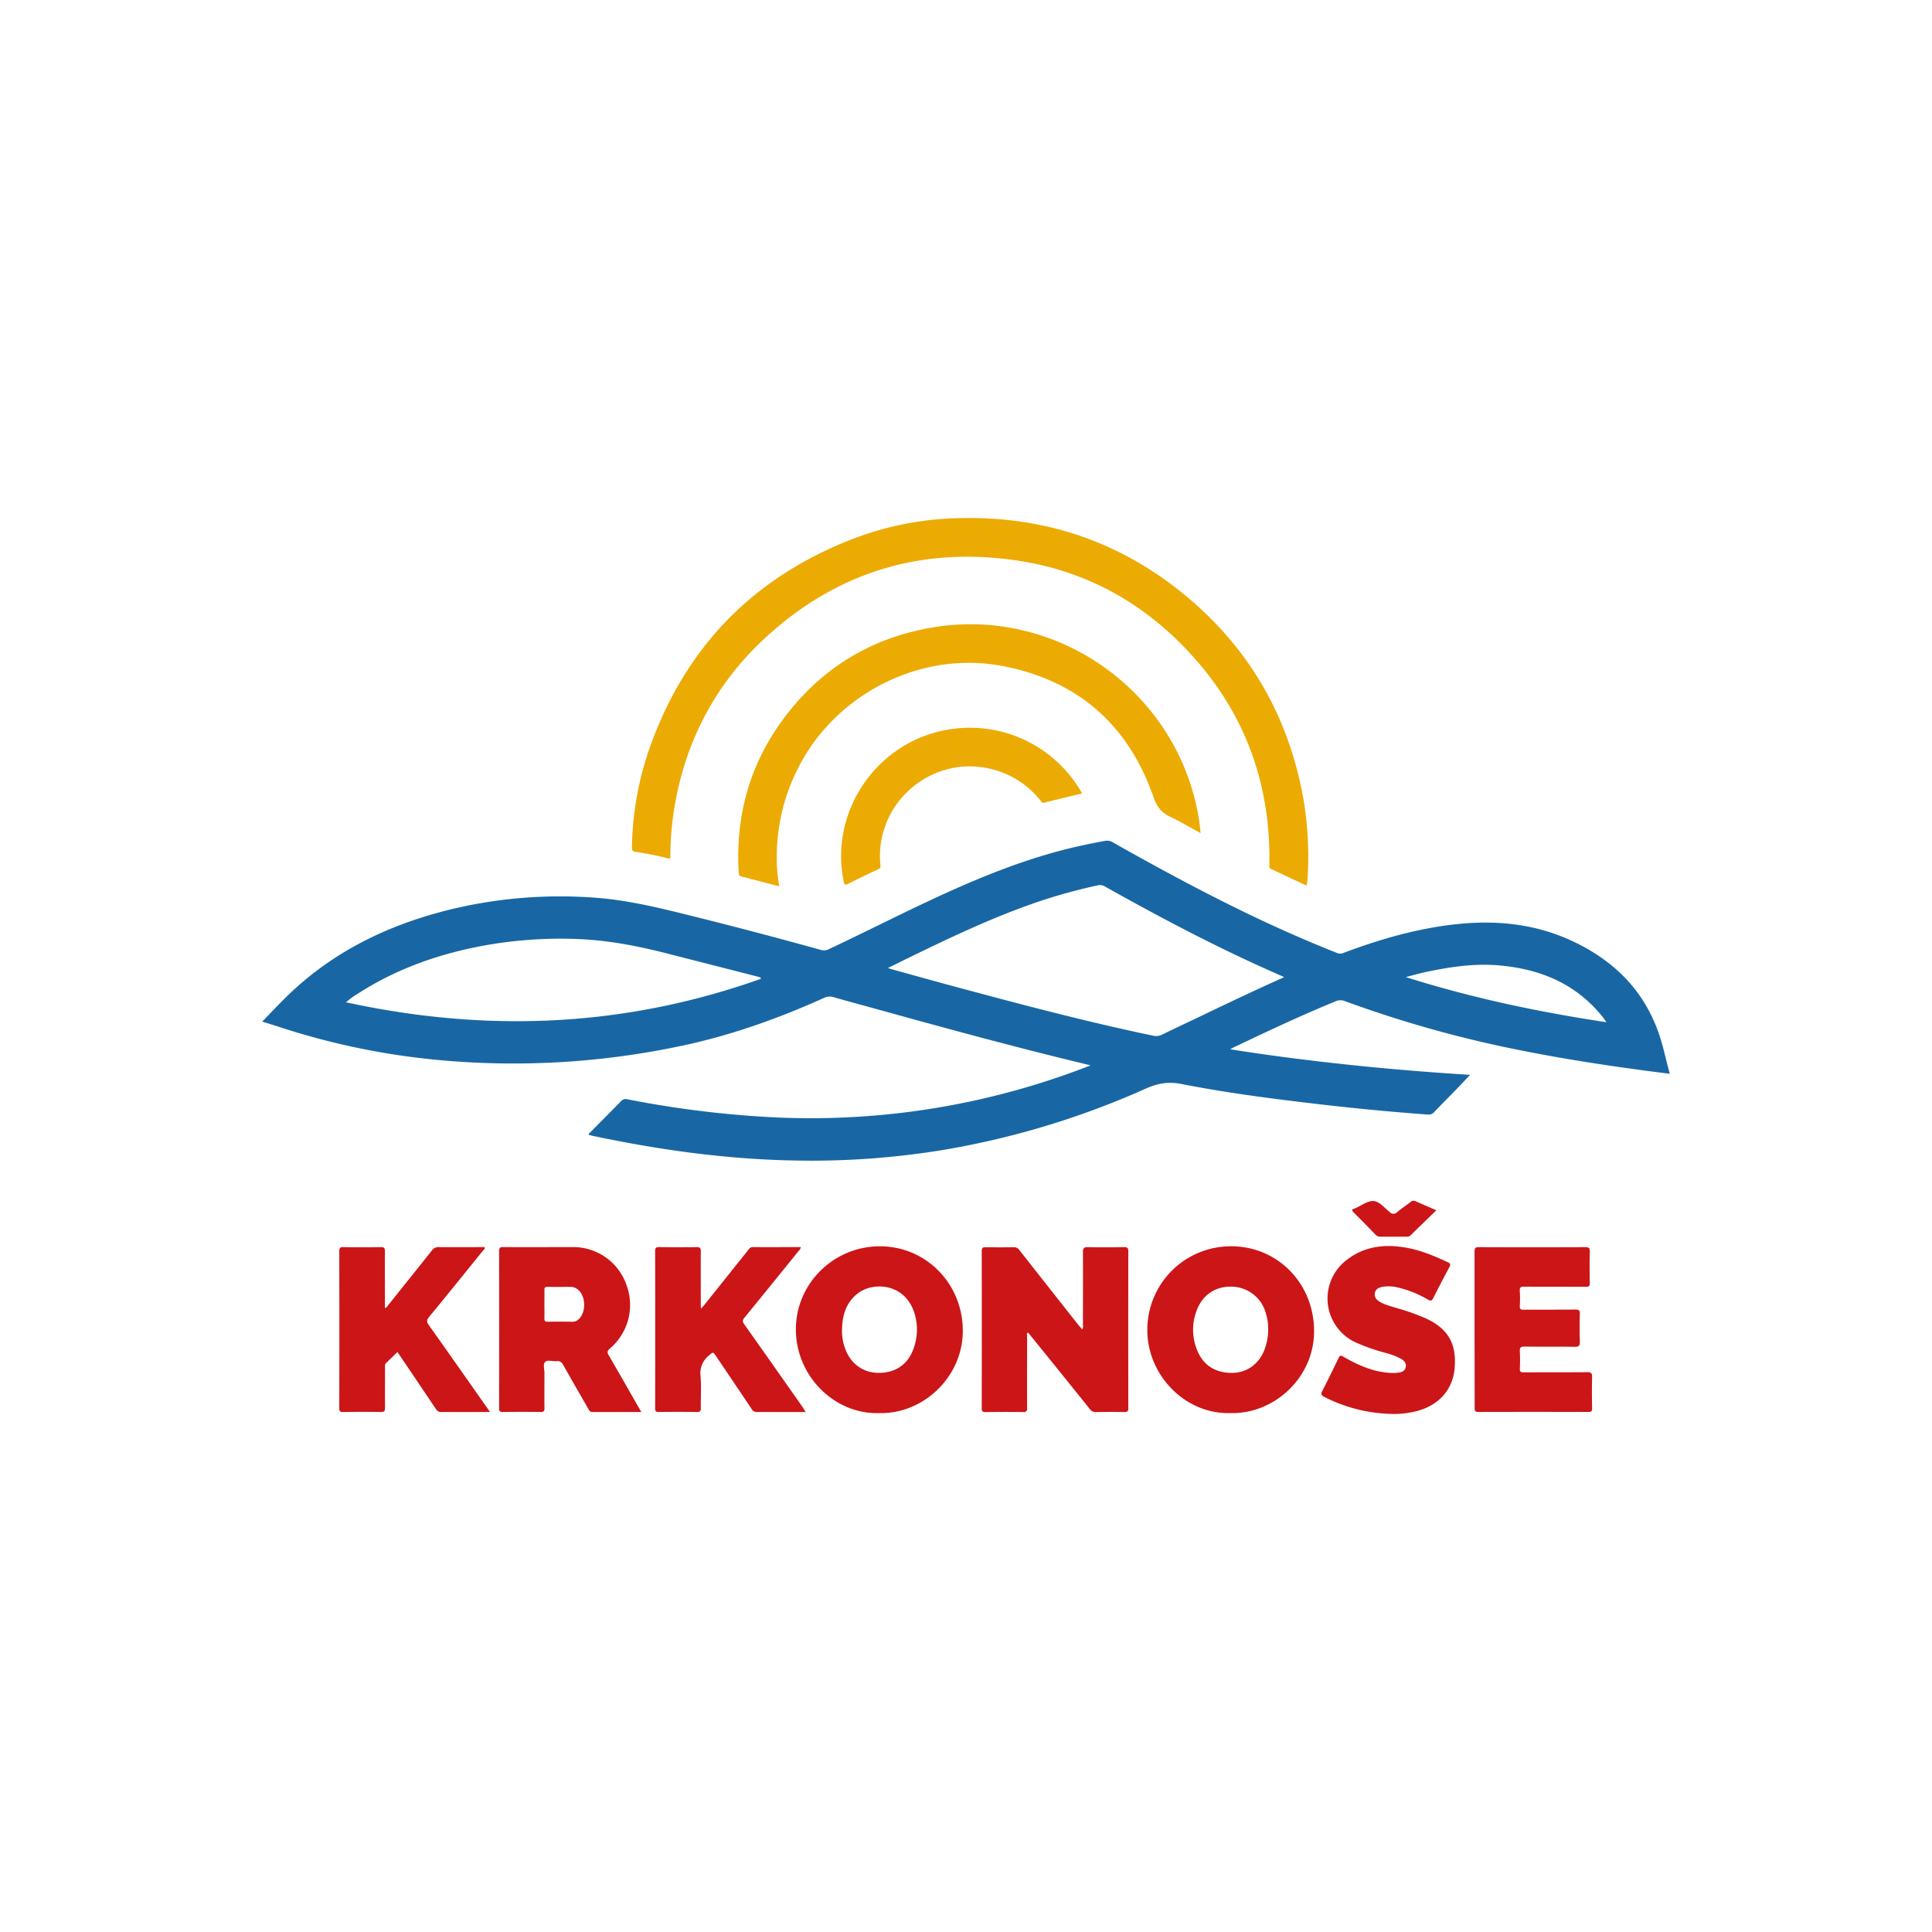
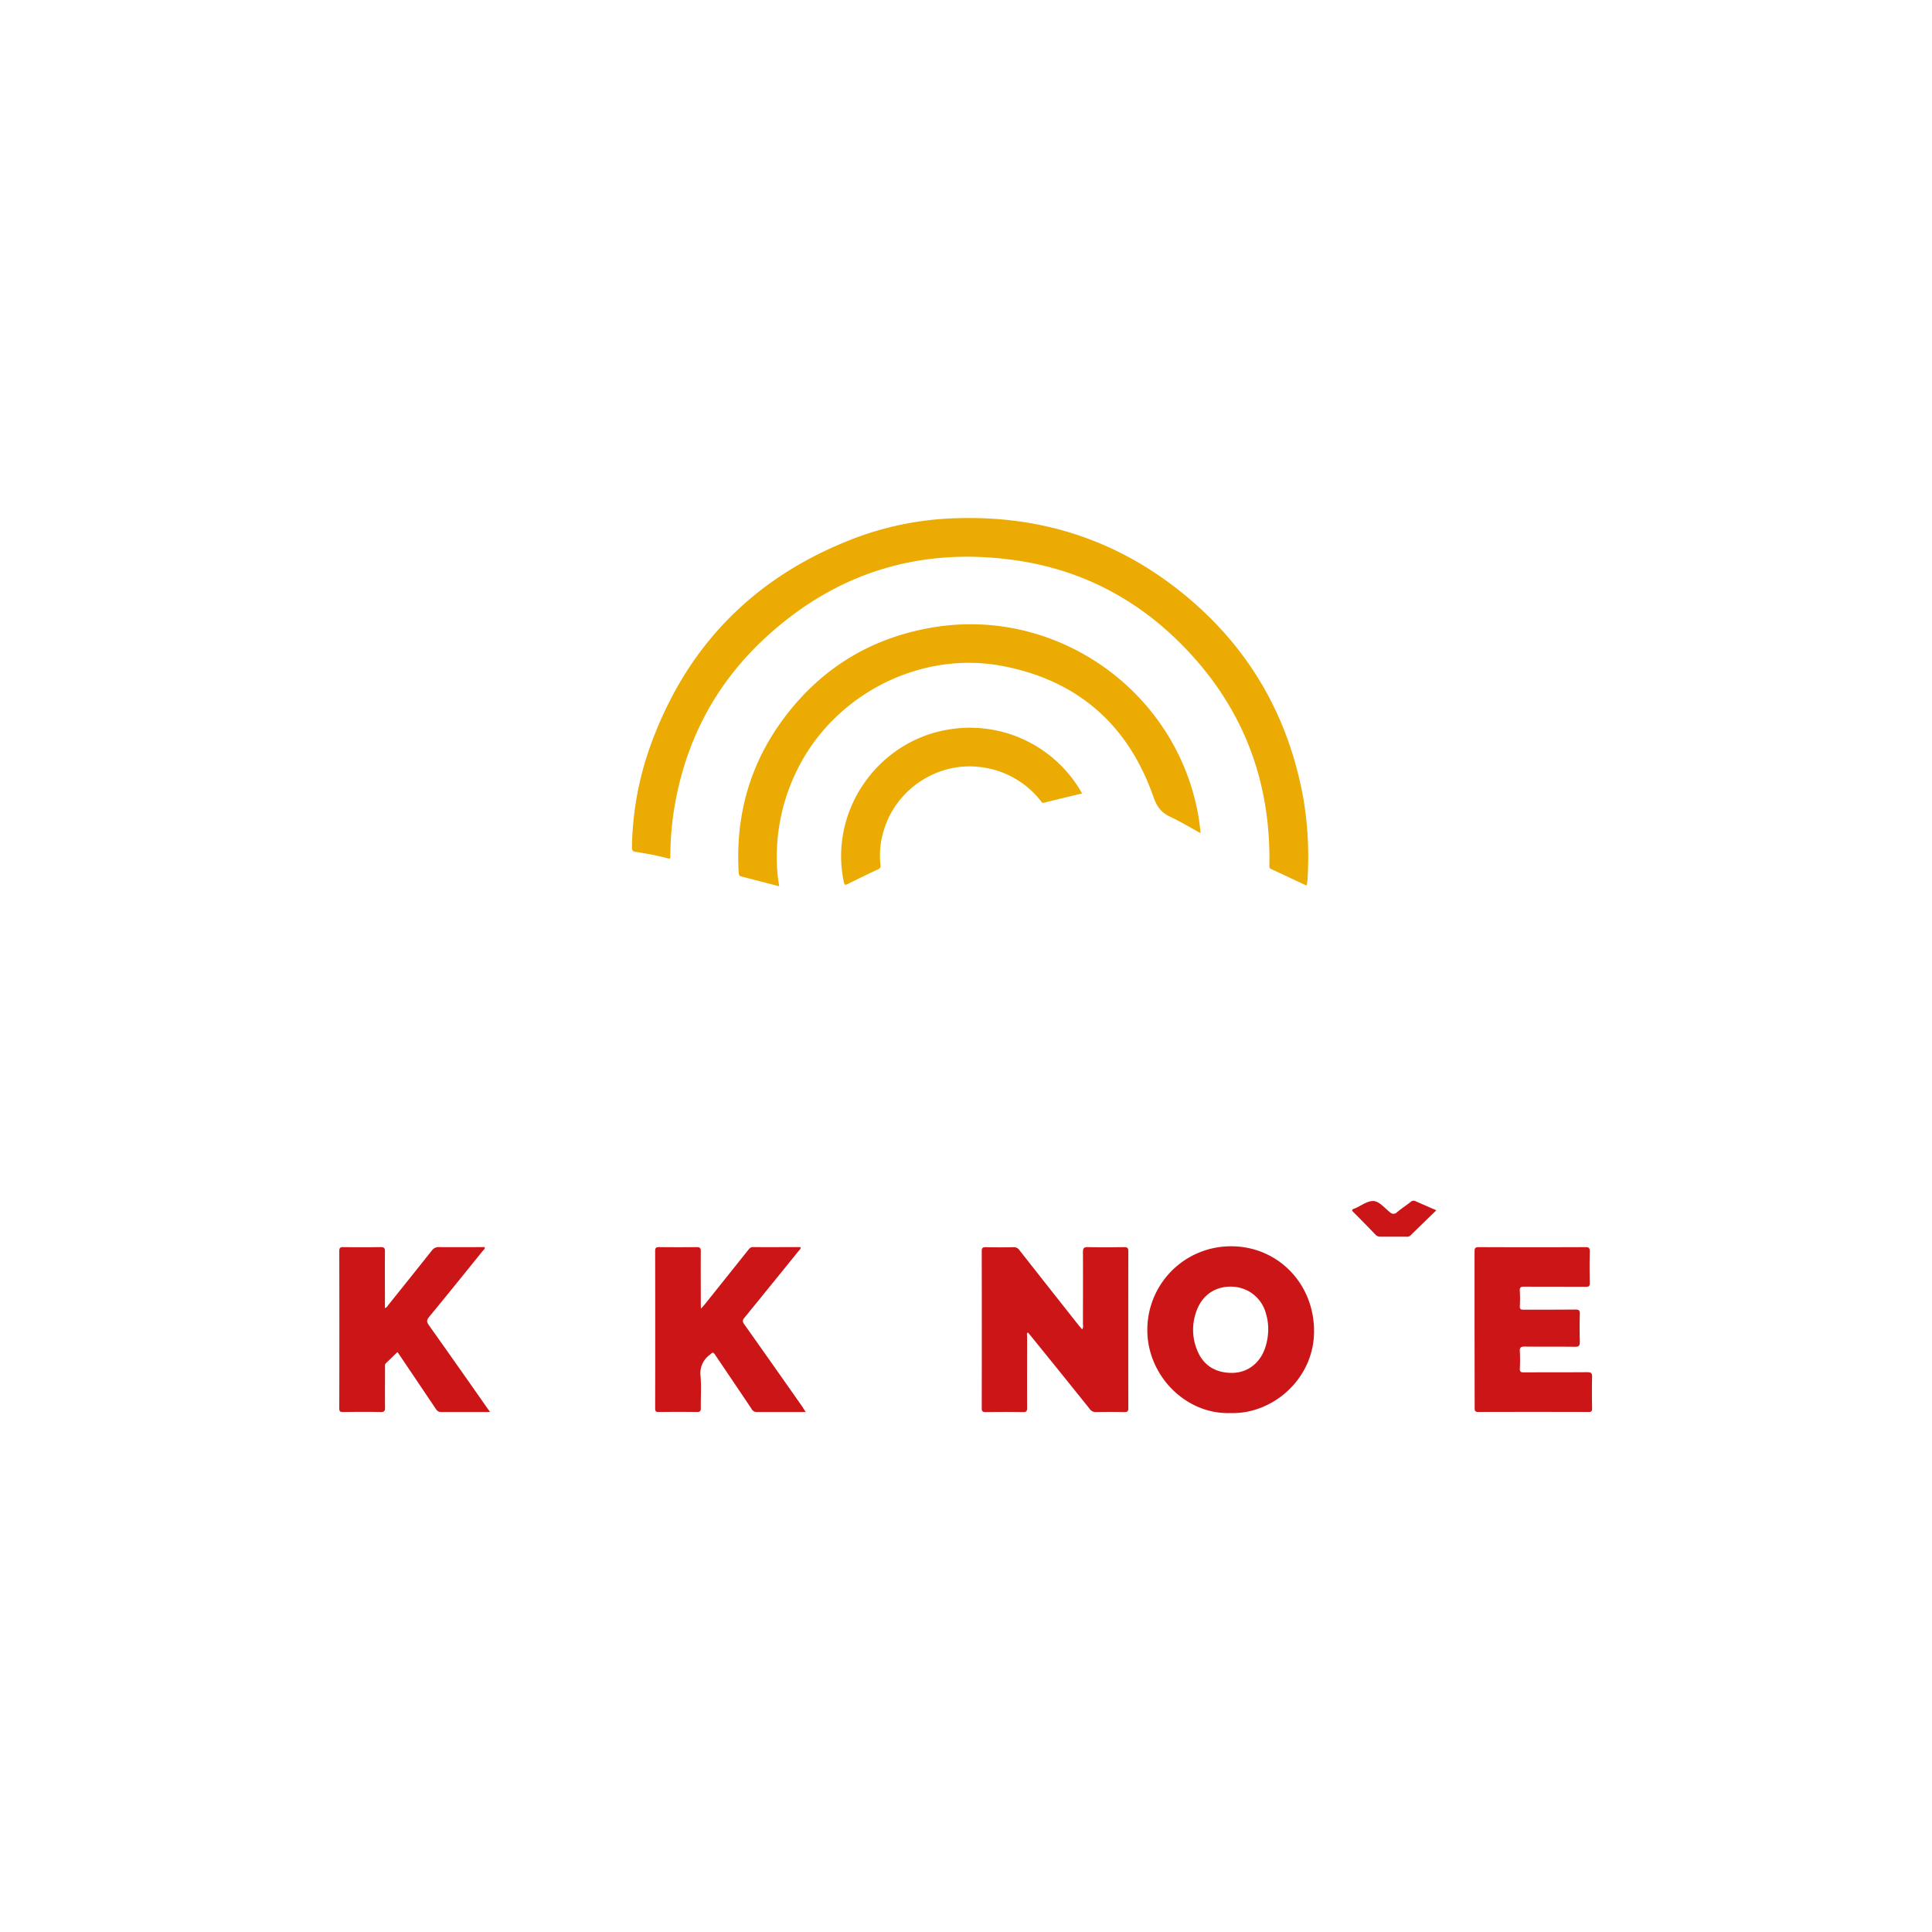
<svg xmlns="http://www.w3.org/2000/svg" viewBox="0 0 900 900">
  <defs>
    <style>.cls-1{fill:#1867a4;}.cls-2{fill:#ecab03;}.cls-3{fill:#cc1517;}</style>
  </defs>
  <g id="Vrstva_1" data-name="Vrstva 1">
-     <path class="cls-1" d="M777.85,500.21c-3.91-.5-7.59-.95-11.26-1.44-18.17-2.44-36.3-5.2-54.3-8.72a545.08,545.08,0,0,1-85.81-23.7,5.5,5.5,0,0,0-4.36.11c-16.21,6.66-32.06,14.12-47.87,21.66-.25.12-.49.28-1.15.67,18.79,3,37.24,5.32,55.74,7.27s36.94,3.46,56,4.65c-2.38,2.49-4.5,4.74-6.66,7-3.36,3.46-6.78,6.87-10.11,10.36a3.5,3.5,0,0,1-3.09,1.12q-27.23-2-54.34-5.26c-20.25-2.38-40.46-5.07-60.46-9-5.92-1.16-10.87-.29-16.3,2.13A388.41,388.41,0,0,1,440,535.58a378.18,378.18,0,0,1-71,5c-31.38-.63-62.3-5-93-11.48-.57-.12-1.13-.3-1.68-.45-.18-.68.4-.9.72-1.22,4.72-4.8,9.48-9.56,14.18-14.37a2.84,2.84,0,0,1,2.89-1A477.07,477.07,0,0,0,360,520.47a357.35,357.35,0,0,0,146.68-23.65l1.33-.54-9.84-2.4c-30.63-7.5-61.05-15.83-91.43-24.25-6.12-1.7-12.26-3.33-18.36-5.09a5.89,5.89,0,0,0-4.4.27c-21.41,9.65-43.43,17.51-66.47,22.37a378,378,0,0,1-60.13,7.8,374.93,374.93,0,0,1-51.92-1.08,338.6,338.6,0,0,1-75.36-15.5c-2.63-.86-5.29-1.66-7.94-2.5,0,0,0-.1,0,0,3.89-4,7.67-8.06,11.64-11.92,22.76-22.12,50.42-34.72,81-41.47a217.47,217.47,0,0,1,62.33-4.33c14,1,27.7,4.18,41.32,7.55q32.2,7.95,64.17,16.84a4.83,4.83,0,0,0,3.56-.45c18.1-8.51,35.89-17.65,54.1-25.94,18.84-8.56,38-16.13,58.18-21.05,5.4-1.32,10.83-2.4,16.29-3.41a5,5,0,0,1,3.69.7c18.94,10.72,38.07,21.09,57.6,30.7,15.33,7.54,30.92,14.52,46.81,20.82a3.77,3.77,0,0,0,2.91,0c14.65-5.54,29.59-10,45.1-12.43,21.06-3.27,41.69-2.37,61.36,6.77,19.11,8.88,33.26,22.54,40.38,42.76C774.8,487.18,776,493.63,777.85,500.21Zm-179.72-45a5.17,5.17,0,0,0-.54-.34C569,442.49,541.54,428,514.42,412.81a4.21,4.21,0,0,0-3.15-.35A249.57,249.57,0,0,0,480.94,421c-19.95,7-39,16.08-57.92,25.31-3,1.46-6,3-9.41,4.62.88.29,1.28.44,1.69.56,9.35,2.58,18.7,5.2,28.07,7.73,31.07,8.36,62.17,16.64,93.69,23.22a6.15,6.15,0,0,0,4.21-.43c6.35-3.12,12.78-6.09,19.15-9.16C572.85,466.87,585.32,461,598.13,455.23ZM354.36,456l0-.6c-.48-.15-.95-.33-1.44-.46l-42.43-10.84c-14-3.59-28.23-6.28-42.77-6.71a200.19,200.19,0,0,0-42.33,3.1c-20.81,3.84-40.48,10.71-58.38,22.2a38.22,38.22,0,0,0-5.83,4.21C226.89,481.2,291.19,478.46,354.36,456Zm394,20.21c-.67-1-.94-1.38-1.24-1.77-12.34-15.88-29.18-23-48.67-24.71-11-1-21.87.54-32.64,2.73-1.79.36-3.56.78-5.33,1.22s-3.35.89-5.6,1.49C685.67,464.9,716.53,471.38,748.33,476.2Z" />
    <path class="cls-2" d="M608.63,412.54c-5.58-2.61-11-5.18-16.52-7.72-.71-.34-.81-.84-.79-1.59.79-40.54-13-75.32-41.77-103.89-21.38-21.25-47.21-34.27-77.1-38.43-44.32-6.17-83.28,6-116.1,36.35-23.89,22.1-37.91,49.71-42.68,82a145.32,145.32,0,0,0-1.39,19.66c0,1.19-.28,1.13-1.2.91a142.19,142.19,0,0,0-15-3c-1.6-.21-1.72-1-1.69-2.35a146.49,146.49,0,0,1,7.77-44.73q25-72.18,96.52-99.24a145.81,145.81,0,0,1,48.22-9.14c38.68-1,73.38,10.33,103.52,34.58,30.75,24.75,49.61,56.8,56.68,95.72A161,161,0,0,1,609.12,409c0,.72-.11,1.45-.2,2.18C608.88,411.55,608.77,411.9,608.63,412.54Z" />
    <path class="cls-2" d="M559.27,388.11c-5-2.74-9.53-5.46-14.26-7.69-4.08-1.92-6.13-4.7-7.66-9.1-11.73-33.66-35.26-54.34-70.27-61.06-38.06-7.31-77.82,12.9-95.29,47.52a91,91,0,0,0-9.94,40.91A75.94,75.94,0,0,0,363,412.87l-17.8-4.61c-1-.26-1-1-1.09-1.86-1.53-26.3,5.1-50.3,20.81-71.49,17.46-23.57,40.88-37.87,69.82-42.67,56-9.3,110.22,27.49,122.55,83A96.58,96.58,0,0,1,559.27,388.11Z" />
    <path class="cls-3" d="M504.14,619.29a3.13,3.13,0,0,0,.34-2.23c0-11.26.06-22.53,0-33.79,0-1.81.45-2.35,2.3-2.31,5.62.13,11.26.1,16.89,0,1.57,0,1.94.49,1.94,2q-.06,36.52,0,73.06c0,1.51-.51,1.79-1.88,1.77q-6.57-.12-13.16,0a3.29,3.29,0,0,1-2.92-1.43q-13.84-17.26-27.81-34.47c-.31-.39-.64-.78-1-1.2-.72.56-.37,1.26-.37,1.84,0,11.11-.06,22.23,0,33.35,0,1.54-.39,1.94-1.92,1.92-5.78-.1-11.56-.08-17.33,0-1.34,0-1.89-.2-1.89-1.75q.07-36.63,0-73.28c0-1.54.56-1.79,1.91-1.77,4.31.07,8.63.08,12.94,0a3,3,0,0,1,2.71,1.37q13.88,17.68,27.83,35.3C503.16,618.2,503.64,618.71,504.14,619.29Z" />
-     <path class="cls-3" d="M298.75,657.76c-7.87,0-15.32,0-22.78,0-1.16,0-1.47-.69-1.9-1.44-3.88-6.78-7.81-13.52-11.62-20.34-.77-1.39-1.57-2.1-3.2-1.91-1.79.22-4.14-.75-5.28.37s-.32,3.46-.34,5.27c0,5.41-.07,10.82,0,16.24,0,1.41-.33,1.83-1.79,1.81q-8.78-.12-17.55,0c-1.46,0-1.79-.4-1.79-1.81q.06-36.54,0-73.08c0-1.55.42-1.94,1.95-1.93,10.82.07,21.65,0,32.48,0a26.22,26.22,0,0,1,24.85,17.5,26.6,26.6,0,0,1-7.57,29.67c-1.32,1.11-1.51,1.77-.61,3.29C288.66,640.07,293.58,648.76,298.75,657.76Zm-45.14-50.22c0,2.2.07,4.4,0,6.59-.05,1.24.34,1.61,1.58,1.59,3.81-.08,7.61-.05,11.42,0a4.06,4.06,0,0,0,2.63-.88c4-3.19,3.82-11.43-.38-14.37a5.15,5.15,0,0,0-3.06-1c-3.59,0-7.17.06-10.76,0-1.23,0-1.45.47-1.42,1.54C253.66,603.15,253.61,605.35,253.61,607.54Z" />
-     <path class="cls-3" d="M409.43,658.27c-20.35.65-38.65-16.92-38.68-39,0-21.28,17.52-38.67,39.11-38.69s38.74,17.51,38.65,39.54C448.42,641.75,429.73,658.9,409.43,658.27Zm-17.19-38.92a23.25,23.25,0,0,0,1.44,8.82c2.54,7.08,8.34,11.32,15.53,11.36,7.89.05,13.69-3.85,16.3-11.15A25.67,25.67,0,0,0,426,611.8c-4.34-14.09-19.26-14.84-26.41-9.28C394.1,606.79,392.36,612.73,392.24,619.35Z" />
    <path class="cls-3" d="M573.1,658.27c-21.28.59-38.74-18-38.63-38.79a38.89,38.89,0,0,1,39.07-38.91c21.75,0,38.85,17.52,38.6,40C611.9,642.3,593,658.89,573.1,658.27Zm17.67-39.51a23.48,23.48,0,0,0-.95-6.49,16.8,16.8,0,0,0-15.36-12.87c-7.74-.46-14,3.43-16.85,10.7a24.92,24.92,0,0,0,.22,19.22c2.86,6.83,8.54,10.32,16.3,10.22,6.68-.09,12.29-4.1,14.87-10.69A26.77,26.77,0,0,0,590.77,618.76Z" />
    <path class="cls-3" d="M228.28,657.76c-7.93,0-15.39,0-22.85,0-1.38,0-1.91-.71-2.54-1.63q-8.43-12.55-16.89-25.08c-.28-.42-.58-.83-.86-1.21-1.78,1.73-3.52,3.44-5.29,5.11-.7.66-.49,1.48-.49,2.26,0,6.14-.06,12.29,0,18.43,0,1.52-.2,2.16-2,2.13-5.85-.13-11.7-.09-17.55,0-1.3,0-1.76-.25-1.76-1.66q.08-36.64,0-73.28c0-1.41.34-1.9,1.83-1.88,5.85.09,11.7.1,17.55,0,1.63,0,1.9.57,1.89,2-.07,8,0,16.09,0,24.14v2.26c.85-.21,1.11-.84,1.48-1.31q10.23-12.75,20.4-25.53a3.69,3.69,0,0,1,3.31-1.56c7.08.07,14.16,0,21.25,0,.2,1-.56,1.4-1,1.91-8.27,10.24-16.52,20.49-24.89,30.64-1.23,1.49-1.1,2.39-.07,3.85q13.57,19.11,27,38.33Z" />
    <path class="cls-3" d="M375.33,657.76c-7.87,0-15.33,0-22.79,0a2.57,2.57,0,0,1-2.42-1.43c-5.48-8.19-11-16.35-16.52-24.52-1.48-2.19-1.37-2.07-3.26-.45a10.53,10.53,0,0,0-4,9.67c.42,4.94.05,9.94.13,14.91,0,1.44-.38,1.84-1.82,1.82q-8.88-.12-17.77,0c-1.35,0-1.69-.33-1.69-1.69q.07-36.63,0-73.27c0-1.44.39-1.87,1.84-1.85,5.85.07,11.71.09,17.55,0,1.65,0,1.89.59,1.88,2-.06,8.49,0,17,0,25.45,0,.28,0,.56.1,1.21.7-.78,1.22-1.32,1.68-1.9q10.14-12.68,20.26-25.36c.59-.74,1.09-1.42,2.27-1.41,7.37.06,14.75,0,22.22,0,0,1-.7,1.49-1.17,2.06q-12.47,15.43-25,30.81c-1,1.2-1,1.9-.1,3.13q13.69,19.31,27.27,38.69C374.34,656.28,374.73,656.87,375.33,657.76Z" />
    <path class="cls-3" d="M686.9,619.47c0-12.14,0-24.28,0-36.43,0-1.6.32-2.08,2-2.07q24.79.1,49.59,0c1.6,0,2.14.32,2.1,2-.13,4.89-.11,9.8,0,14.7,0,1.5-.48,1.78-1.85,1.77-9.58-.05-19.17,0-28.75-.07-1.67,0-2.13.44-2,2.07a58.72,58.72,0,0,1,0,7c-.07,1.42.46,1.68,1.75,1.67,8.05,0,16.09,0,24.14-.07,1.64,0,2.12.39,2.07,2.06q-.2,6.47,0,12.94c0,1.77-.37,2.38-2.26,2.35-7.83-.11-15.66,0-23.48-.1-1.9,0-2.32.55-2.21,2.31a77.1,77.1,0,0,1,0,7.9c-.06,1.43.36,1.81,1.8,1.8,9.88-.06,19.75,0,29.63-.08,1.89,0,2.27.54,2.23,2.31-.13,4.82-.09,9.65,0,14.48,0,1.29-.22,1.74-1.65,1.73q-25.66-.07-51.35,0c-1.59,0-1.71-.61-1.71-1.9Q686.93,637.69,686.9,619.47Z" />
-     <path class="cls-3" d="M648.25,658.66a72.37,72.37,0,0,1-31.34-7.93c-1.41-.71-1.69-1.33-.93-2.79,2.61-5.05,5.11-10.16,7.56-15.3.6-1.25,1.05-1.34,2.23-.65,6.42,3.7,13.09,6.79,20.62,7.46a22.75,22.75,0,0,0,4.81,0c1.69-.21,3.24-.68,3.65-2.56s-.79-3.14-2.34-4a32.85,32.85,0,0,0-7.37-2.74,93.37,93.37,0,0,1-13.6-4.79,22.52,22.52,0,0,1-4.06-38.53c8.21-6.32,17.59-7.35,27.47-5.63,6.88,1.21,13.27,3.87,19.56,6.84,1.3.61,1.24,1.18.65,2.27-2.51,4.7-5,9.4-7.37,14.17-.72,1.47-1.23,1.72-2.7.87a49.71,49.71,0,0,0-14.39-5.69,17.05,17.05,0,0,0-6.75-.19c-1.65.31-3.14,1-3.47,2.87s.63,3.07,2.13,4c2.73,1.64,5.82,2.29,8.81,3.22a106.19,106.19,0,0,1,12.36,4.4c10.73,4.83,14.85,11.83,13.83,23.49-.88,10.07-7.53,17.42-18.06,20A42.58,42.58,0,0,1,648.25,658.66Z" />
    <path class="cls-2" d="M504.08,369.61c-6,1.46-11.82,2.83-17.61,4.3-1.16.3-1.39-.51-1.85-1.08A41.8,41.8,0,0,0,457,357.37c-20-2.71-39.64,10.08-45.35,29.66a39.1,39.1,0,0,0-1.5,15.8c.12,1,0,1.59-1,2.07-4.76,2.24-9.49,4.52-14.19,6.88-1.31.66-1.59.42-1.89-1-6.89-32.8,15.47-65.41,48.67-70.91a59.85,59.85,0,0,1,61.46,28.23C503.5,368.54,503.73,369,504.08,369.61Z" />
    <path class="cls-3" d="M669.1,563.8c-4.26,4.14-8.19,7.93-12.09,11.76a2.49,2.49,0,0,1-2,.54c-3.94,0-7.88,0-11.83,0a3.07,3.07,0,0,1-2.47-1q-5-5.21-10.12-10.32c-.8-.79-1.12-1.33.25-1.73a3.47,3.47,0,0,0,.41-.16c2.86-1.23,5.8-3.57,8.58-3.4s5.16,3.26,7.62,5.18a2.26,2.26,0,0,0,3.37,0c2-1.67,4.22-3.13,6.29-4.74a2,2,0,0,1,2.35-.35C662.42,560.91,665.43,562.19,669.1,563.8Z" />
  </g>
</svg>